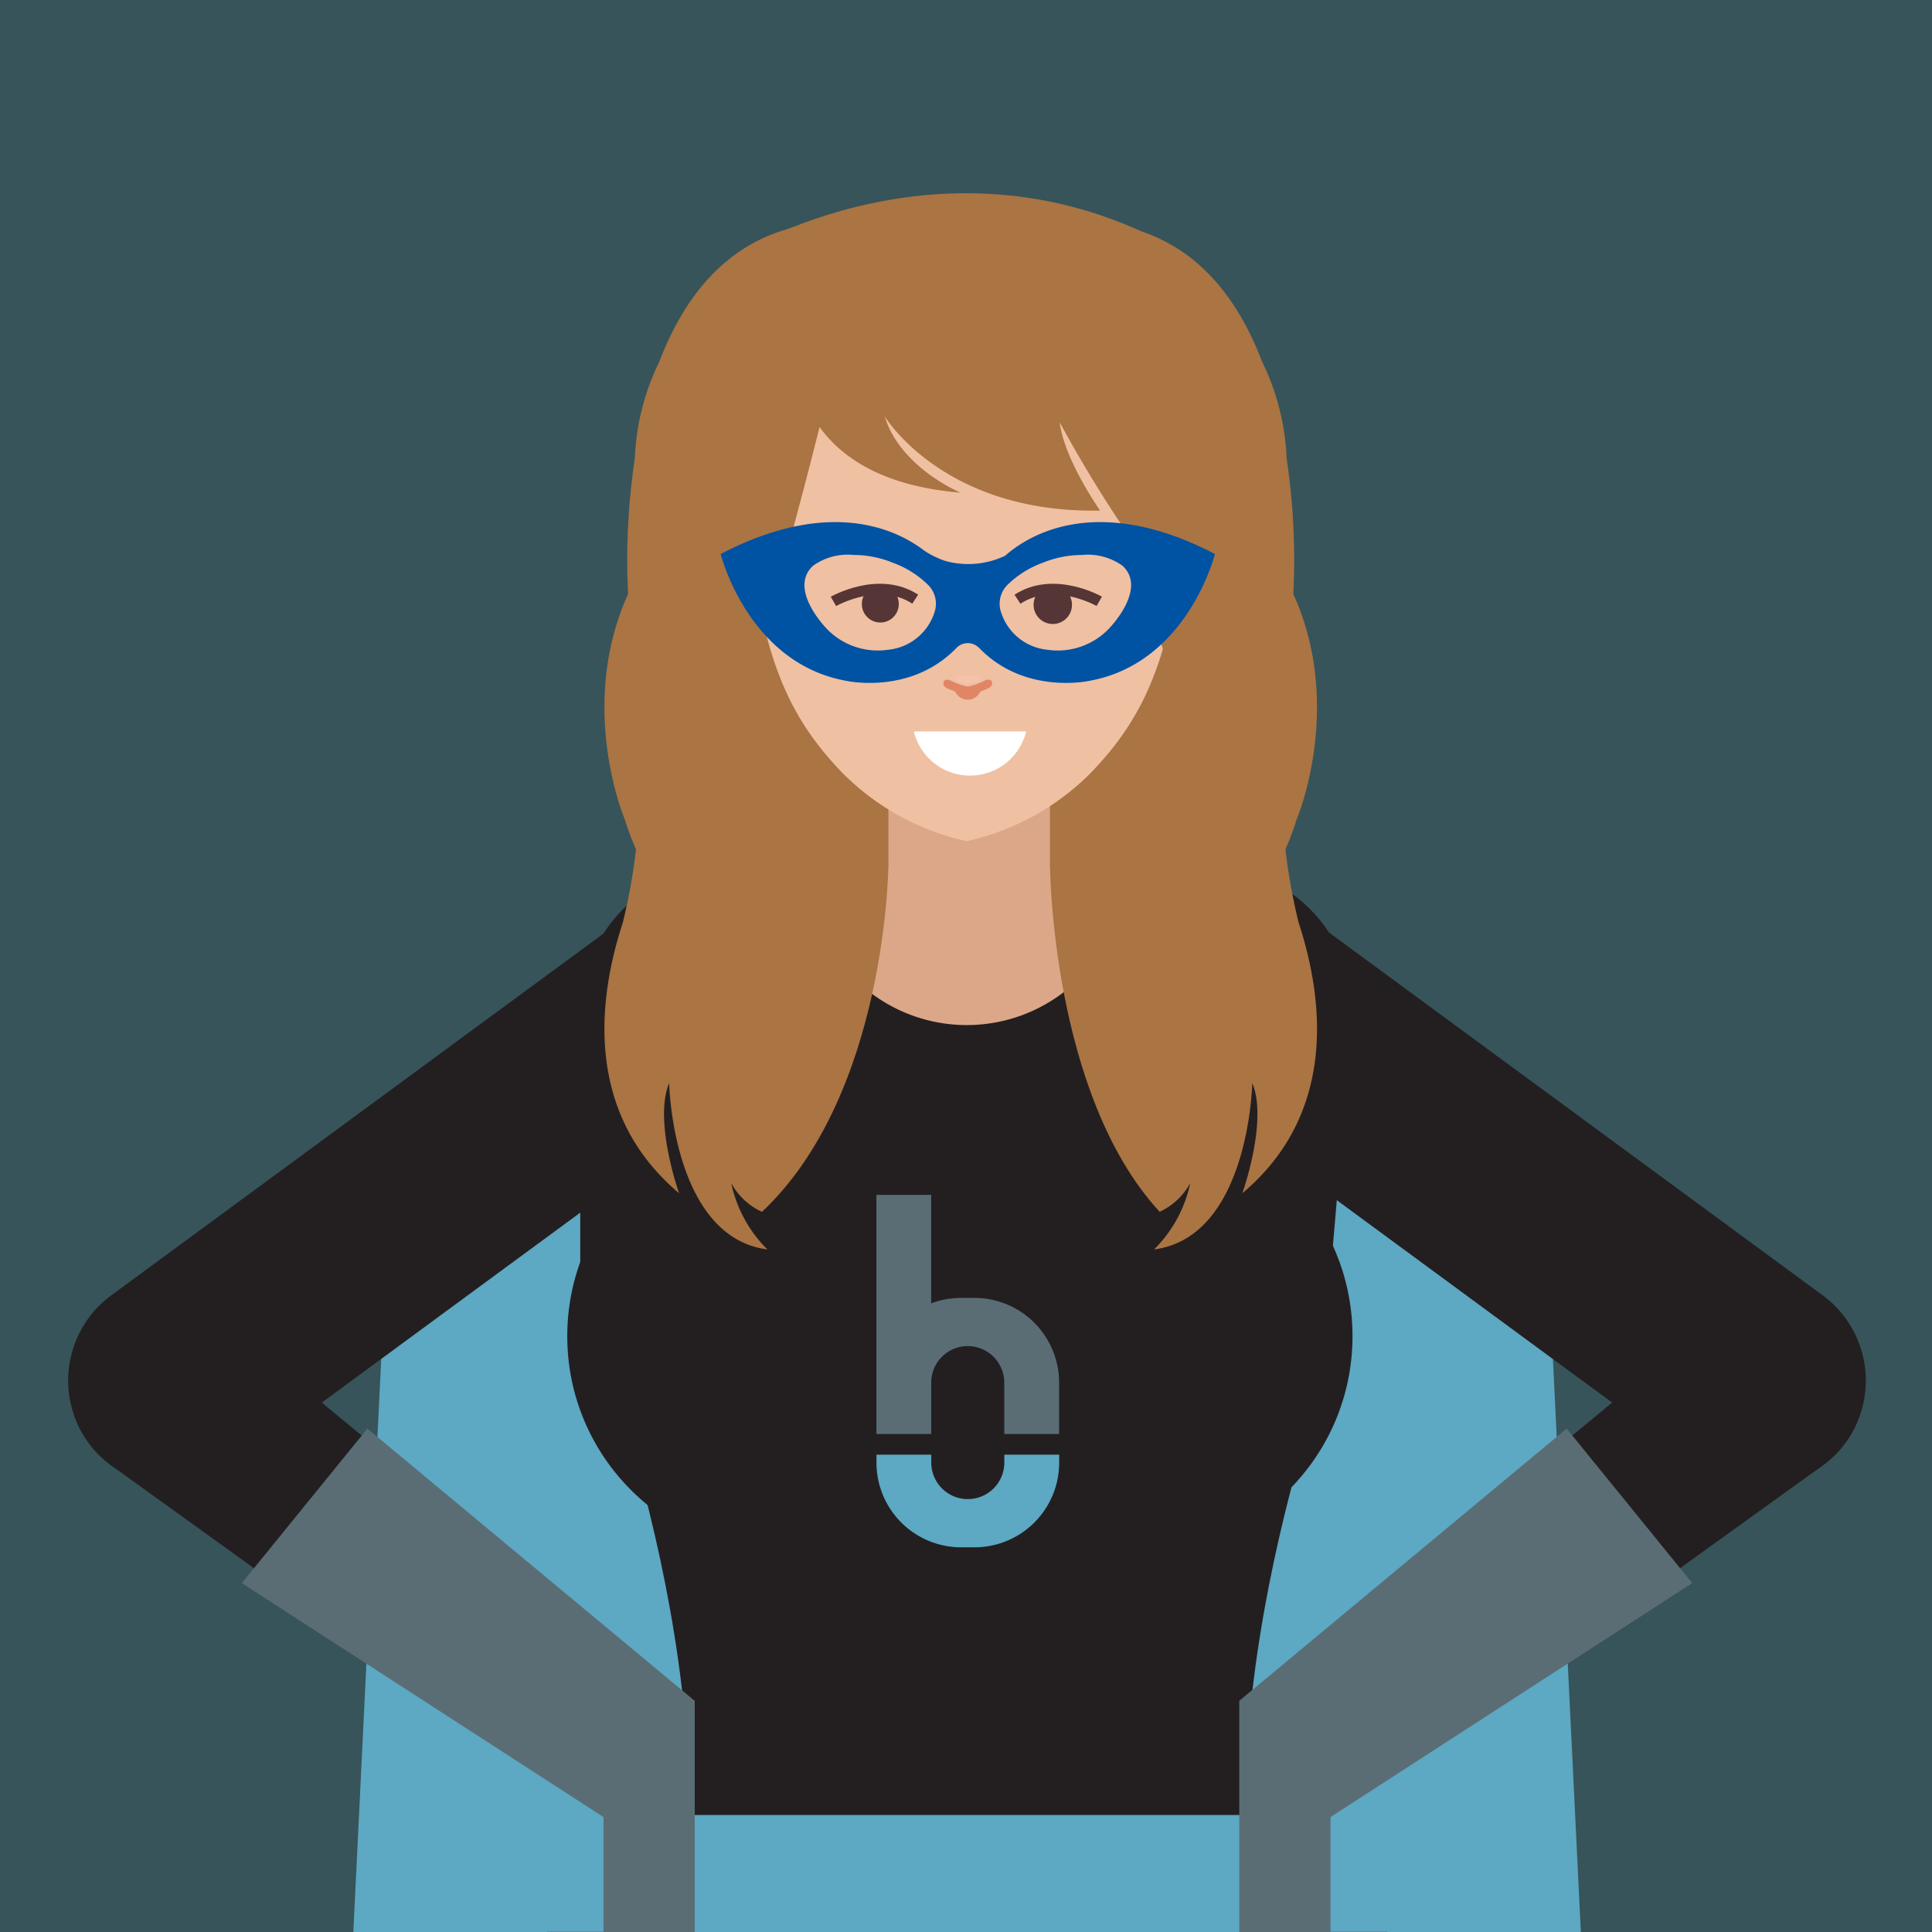
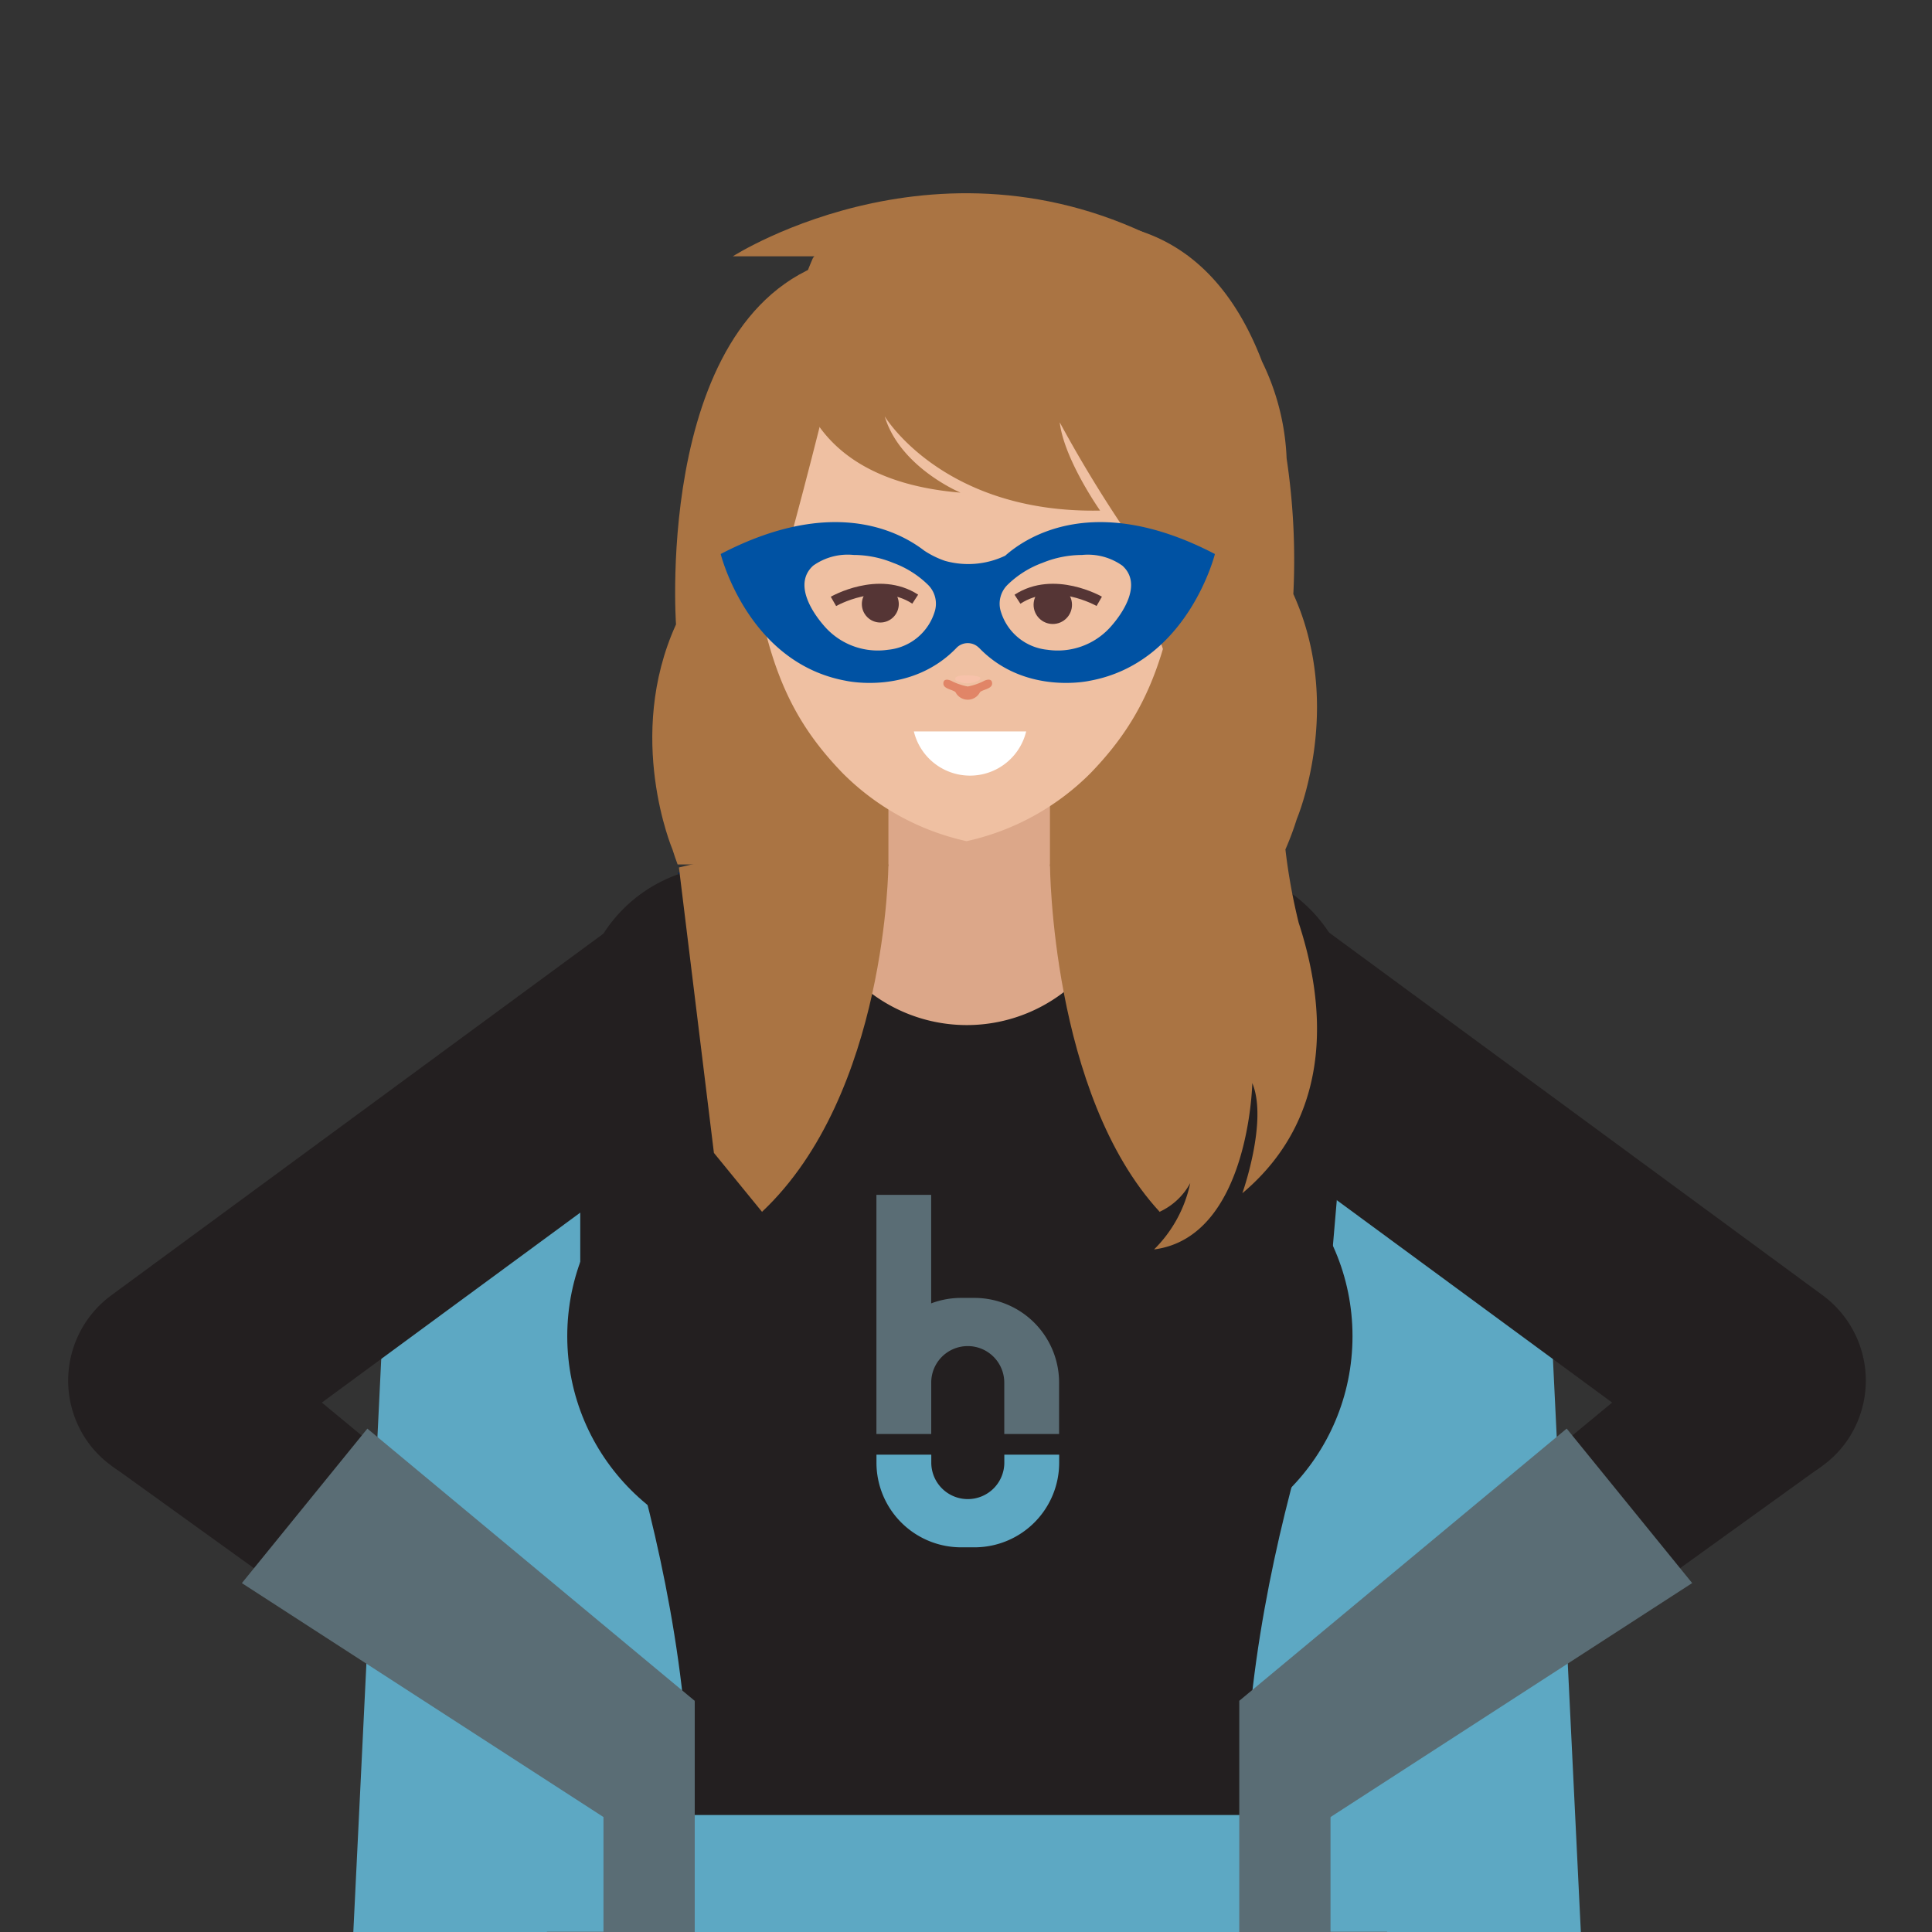
<svg xmlns="http://www.w3.org/2000/svg" width="731.658" height="731.658" viewBox="0 0 731.658 731.658">
  <rect x="0" y="0" width="731.658" height="731.658" fill="#333333" stroke="none" />
  <defs>
    <clipPath id="clip-path">
      <rect id="Rectangle_2093" data-name="Rectangle 2093" width="731.658" height="731.658" transform="translate(515.873 926.943)" fill="none" />
    </clipPath>
  </defs>
  <g id="Group_639" data-name="Group 639" transform="translate(-515.873 -926.943)">
-     <rect id="Rectangle_906-2" data-name="Rectangle 906-2" width="731.658" height="731.658" transform="translate(515.873 926.943)" fill="#46b9d0" opacity="0.25" style="isolation: isolate" />
    <g id="Group_662" data-name="Group 662">
      <g id="Group_661" data-name="Group 661" clip-path="url(#clip-path)">
        <g id="Mask_Group_7" data-name="Mask Group 7">
          <g id="Group_566" data-name="Group 566">
            <path id="Rectangle_1886" data-name="Rectangle 1886" d="M881.284,1009.641h6.91a103.172,103.172,0,0,1,103.147,103.172V1232.6a103.173,103.173,0,0,1-103.164,103.172h0a97.636,97.636,0,0,1-97.635-97.636V1100.383A90.742,90.742,0,0,1,881.284,1009.641Z" fill="#aa7443" />
            <path id="Path_1538" data-name="Path 1538" d="M1128.466,2278.3h-492.7a15.565,15.565,0,0,1-15.516-15.519l43.136-885.595A15.56,15.56,0,0,1,678.9,1361.67h406.424a15.561,15.561,0,0,1,15.515,15.515l43.135,885.587A15.563,15.563,0,0,1,1128.466,2278.3Z" fill="#5da8c3" />
            <path id="Path_1539" data-name="Path 1539" d="M964.095,1466.508H791.119a55.658,55.658,0,0,1-55.5-55.5V1310.361a55.659,55.659,0,0,1,55.5-55.5h181.6a55.661,55.661,0,0,1,55.5,55.5l-8.626,100.655A55.658,55.658,0,0,1,964.095,1466.508Z" fill="#231f20" />
            <path id="Path_1540" data-name="Path 1540" d="M737.464,1422.012s53.106,129.792,36.111,234.663H891.141V1429.2Z" fill="#231f20" />
            <path id="Path_1541" data-name="Path 1541" d="M1026.9,1422.012s-53.107,129.792-36.112,234.663H873.219V1429.2Z" fill="#231f20" />
            <rect id="Rectangle_1887" data-name="Rectangle 1887" width="257.251" height="53.488" transform="translate(753.581 1614.295)" fill="#5da8c3" />
            <path id="Rectangle_1888" data-name="Rectangle 1888" d="M801.71,1969.763h0a53.877,53.877,0,0,1,53.876,53.879V2629.93a53.877,53.877,0,0,1-53.876,53.878h0a53.877,53.877,0,0,1-53.877-53.878V2023.642A53.877,53.877,0,0,1,801.71,1969.763Z" fill="#231f20" />
            <path id="Path_1542" data-name="Path 1542" d="M855.59,2311.7v335.485a54.033,54.033,0,0,1-53.878,53.875h0a54.034,54.034,0,0,1-53.875-53.875V2311.7Z" fill="#0052a3" />
            <path id="Path_1543" data-name="Path 1543" d="M724.294,2702.454a78.271,78.271,0,0,1,156.542,0Z" fill="#004580" />
            <path id="Rectangle_1889" data-name="Rectangle 1889" d="M802.423,1691.054h0a73.271,73.271,0,0,1,73.271,73.272v364.886a73.271,73.271,0,0,1-73.271,73.271h0a73.271,73.271,0,0,1-73.271-73.271V1764.326A73.271,73.271,0,0,1,802.423,1691.054Z" fill="#231f20" />
            <path id="Rectangle_1890" data-name="Rectangle 1890" d="M961.166,1969.763h0a53.878,53.878,0,0,1,53.877,53.879V2629.93a53.878,53.878,0,0,1-53.877,53.878h0a53.877,53.877,0,0,1-53.876-53.878V2023.642A53.877,53.877,0,0,1,961.166,1969.763Z" fill="#231f20" />
            <path id="Path_1544" data-name="Path 1544" d="M1015.043,2311.7v335.485a54.033,54.033,0,0,1-53.879,53.875h0a54.037,54.037,0,0,1-53.878-53.875V2311.7Z" fill="#0052a3" />
            <path id="Path_1545" data-name="Path 1545" d="M883.751,2702.454a78.271,78.271,0,1,1,156.542,0Z" fill="#004580" />
            <path id="Rectangle_1891" data-name="Rectangle 1891" d="M961.88,1691.054h0a73.272,73.272,0,0,1,73.271,73.272v364.886a73.272,73.272,0,0,1-73.271,73.271h0a73.272,73.272,0,0,1-73.272-73.271V1764.326A73.272,73.272,0,0,1,961.88,1691.054Z" fill="#231f20" />
-             <path id="Path_1546" data-name="Path 1546" d="M765.365,1685.774v41.03l107.529,111.163h20.023l105.517-111.049v-40.8Z" fill="#29928e" />
            <circle id="Ellipse_137" data-name="Ellipse 137" cx="82.421" cy="82.421" r="82.421" transform="translate(863.232 1350.537)" fill="#231f20" />
            <circle id="Ellipse_138" data-name="Ellipse 138" cx="82.421" cy="82.421" r="82.421" transform="translate(730.696 1350.537)" fill="#231f20" />
            <path id="Path_1547" data-name="Path 1547" d="M1059.613,1967.995V1726.141a62.252,62.252,0,0,0-62.069-62.064H766.06a62.25,62.25,0,0,0-62.069,62.064v241.854Z" fill="#0052a3" />
            <circle id="Ellipse_139" data-name="Ellipse 139" cx="17.637" cy="17.637" r="17.637" transform="translate(783.079 1126.219)" fill="#efc0a2" />
            <rect id="Rectangle_1892" data-name="Rectangle 1892" width="61.179" height="79.653" transform="translate(852.318 1180.268)" fill="#dca789" />
            <path id="Path_1923" data-name="Path 1923" d="M881.926,1018.689h-.008c-88.559,0-87.5,73.3-81.909,115.927s14.722,64.24,35.111,85.254a95.088,95.088,0,0,0,46.8,25.631v0h.008v0a95.117,95.117,0,0,0,46.8-25.631c20.388-21.014,29.522-42.627,35.107-85.254S970.5,1018.694,881.926,1018.689Z" fill="#efc0a2" />
            <path id="Path_1550" data-name="Path 1550" d="M821.686,1254.836a60.309,60.309,0,0,0,120.618,0Z" fill="#dca789" />
            <path id="Path_1551" data-name="Path 1551" d="M549.456,1473.488h0a40.083,40.083,0,0,1,8.427-55.9L752.8,1274.347a40.09,40.09,0,0,1,55.895,8.406h0a40.091,40.091,0,0,1-8.426,55.9L605.351,1481.926A40.087,40.087,0,0,1,549.456,1473.488Z" fill="#231f20" />
            <path id="Path_1552" data-name="Path 1552" d="M553.773,1434.06h0a34.656,34.656,0,0,1,48.586-5.24L735.4,1538.874a34.656,34.656,0,0,1,5.244,48.586h0c-11.922,14.808-25.609,8.8-40.4-3.114l-141.222-101.7A34.66,34.66,0,0,1,553.773,1434.06Z" fill="#231f20" />
            <circle id="Ellipse_140" data-name="Ellipse 140" cx="17.637" cy="17.637" r="17.637" transform="translate(945.226 1126.219)" fill="#efc0a2" />
            <path id="Path_1553" data-name="Path 1553" d="M836.624,1254.352h-35.2s-18.6-.63-29.01,3.252c0,0,53.435,33.941,71.841,44.448C844.249,1302.032,828.9,1279.948,836.624,1254.352Z" fill="#002458" />
            <path id="Path_1554" data-name="Path 1554" d="M896.827,1146.5a36.779,36.779,0,0,1,13.113-8.26,39.388,39.388,0,0,1,14.82-2.951,22.282,22.282,0,0,1,15.15,4.024c7.43,6.744.544,17.479-4.752,23.291a26.572,26.572,0,0,1-23.316,8.236,20.325,20.325,0,0,1-17.681-14.943A9.93,9.93,0,0,1,896.827,1146.5Z" fill="#efc0a2" />
            <path id="Path_1555" data-name="Path 1555" d="M867.045,1146.5a36.779,36.779,0,0,0-13.113-8.26,39.391,39.391,0,0,0-14.82-2.951,22.282,22.282,0,0,0-15.15,4.024c-7.43,6.744-.544,17.479,4.752,23.291a26.571,26.571,0,0,0,23.315,8.236,20.345,20.345,0,0,0,17.69-14.943A9.939,9.939,0,0,0,867.045,1146.5Z" fill="#efc0a2" />
            <rect id="Rectangle_1893" data-name="Rectangle 1893" width="34.555" height="113.045" transform="translate(744.415 1571.152)" fill="#5a6d75" />
            <rect id="Rectangle_1894" data-name="Rectangle 1894" width="42.083" height="25.718" transform="translate(722.985 1658.479)" fill="#5a6d75" />
            <path id="Path_1556" data-name="Path 1556" d="M746.033,1616.116l-138.564-89.64,47.525-58.508L779,1571.091Z" fill="#5a6d75" />
            <path id="Path_1557" data-name="Path 1557" d="M1214.7,1473.488h0a40.087,40.087,0,0,0-8.422-55.9l-194.918-143.246a40.089,40.089,0,0,0-55.894,8.406h0a40.089,40.089,0,0,0,8.426,55.9l194.914,143.275A40.083,40.083,0,0,0,1214.7,1473.488Z" fill="#231f20" />
            <path id="Path_1558" data-name="Path 1558" d="M1210.391,1434.06h0a34.66,34.66,0,0,0-48.59-5.24l-133.04,110.054a34.656,34.656,0,0,0-5.239,48.586h0c11.922,14.808,25.608,8.8,40.4-3.114l141.222-101.7A34.656,34.656,0,0,0,1210.391,1434.06Z" fill="#231f20" />
            <rect id="Rectangle_1895" data-name="Rectangle 1895" width="34.555" height="113.045" transform="translate(985.191 1571.152)" fill="#5a6d75" />
            <rect id="Rectangle_1896" data-name="Rectangle 1896" width="42.083" height="25.718" transform="translate(999.093 1658.479)" fill="#5a6d75" />
            <path id="Path_1559" data-name="Path 1559" d="M1018.132,1616.116l138.576-89.652-47.525-58.509L985.151,1571.079Z" fill="#5a6d75" />
            <path id="Path_1560" data-name="Path 1560" d="M927.142,1254.352h43.827a55.4,55.4,0,0,1,20.38,3.252s-53.435,33.941-71.84,44.448C919.509,1302.032,934.865,1279.948,927.142,1254.352Z" fill="#002458" />
            <g id="Group_563" data-name="Group 563">
              <path id="Path_1561" data-name="Path 1561" d="M888.059,1185.048a23.621,23.621,0,0,1-5.69,1.878,23.718,23.718,0,0,1-5.691-1.862c-2.069-1.171-3.7-.935-3.528.939s3.695,2.1,4.6,3.113a5.194,5.194,0,0,0,9.227,0c.911-1.016,4.427-1.256,4.6-3.129S890.124,1183.873,888.059,1185.048Z" fill="#e18567" />
              <path id="Path_1562" data-name="Path 1562" d="M877.963,1184.7a9.652,9.652,0,0,0,4.91.96c2.711-.179,4.813-1.354,4.13-2.2S875.568,1181.869,877.963,1184.7Z" fill="#fac3ae" opacity="0.67" style="isolation: isolate" />
            </g>
            <g id="Group_564" data-name="Group 564">
              <path id="Path_1563" data-name="Path 1563" d="M861.952,1203.933a21.88,21.88,0,0,0,42.537,0Z" fill="#fff" />
            </g>
            <g id="Group_565" data-name="Group 565">
              <path id="Path_1564" data-name="Path 1564" d="M896.213,1477.837v3a13.819,13.819,0,0,1-13.82,13.82h-.02a13.819,13.819,0,0,1-13.82-13.82h0v-3H847.794v3.012a32.071,32.071,0,0,0,32.071,32.071h5.048a32.071,32.071,0,0,0,32.076-32.066v-3.017Z" fill="#5da8c3" />
              <path id="Path_1565" data-name="Path 1565" d="M884.9,1418.467h-5.048a31.979,31.979,0,0,0-11.345,2.073v-41.1h-20.73V1470h20.758v-19.446a13.82,13.82,0,0,1,13.8-13.84h.021a13.84,13.84,0,0,1,13.84,13.84h0V1470h20.759v-19.454A32.076,32.076,0,0,0,884.9,1418.467Z" fill="#5a6d75" />
            </g>
            <path id="Path_1566" data-name="Path 1566" d="M831.506,1154.7s17.1-9.862,30.966-.858" fill="none" stroke="#553535" stroke-miterlimit="10" stroke-width="4.065" />
            <path id="Path_1567" data-name="Path 1567" d="M932.162,1154.668s-17.121-9.829-30.969-.793" fill="none" stroke="#553535" stroke-miterlimit="10" stroke-width="4.065" />
            <circle id="Ellipse_141" data-name="Ellipse 141" cx="6.995" cy="6.995" r="6.995" transform="translate(842.258 1148.705)" fill="#553535" />
            <circle id="Ellipse_142" data-name="Ellipse 142" cx="7.272" cy="7.272" r="7.272" transform="translate(907.298 1148.705)" fill="#553535" />
            <path id="Path_1568" data-name="Path 1568" d="M980.289,1170.289c.789-10.085,1.089-52.436,1.045-62.553-.074-16.576.162-35.933-7.39-51.082a95.008,95.008,0,0,0-24.271-29.612,105.946,105.946,0,0,0-38-19.222,114.494,114.494,0,0,0-41.079-3.658s-32.485,1.6-46.862,20.5c0,0-7.382,16.54-6.813,24.283,0,0-10.568,58.533,62.7,64.561,0,0-22.868-9.495-28.705-28.892,0,0,22.092,36.823,81.58,35.689,0,0-13.6-19.259-15.3-33.425a492.243,492.243,0,0,0,30.591,49.285" fill="#aa7443" />
-             <path id="Path_1569" data-name="Path 1569" d="M816.918,1048.927l86.392-14.7s-2.812-18.812-26.827-21.446h0a88.913,88.913,0,0,0-60.813.488c-25.962,6.735-41.2,27.3-50.09,50.6a91.476,91.476,0,0,0-9.3,36.676,259.4,259.4,0,0,0-2.545,51.359c-19.377,42.68-1.292,85.242-1.292,85.242a110.014,110.014,0,0,0,4.3,11.483,226.128,226.128,0,0,1-5.024,27.766c-9.267,28.267-14.946,71.886,21.332,102.433,0,0-9.755-27.377-3.764-41.717,0,0,1.159,58.329,37.205,63a49.651,49.651,0,0,1-13.7-25.137,25.059,25.059,0,0,0,11.649,10.9s-24.661-130.479,7.114-147.685c0,0-6.8.374-8.5-17.5-4.065-42.733-10.8-112.635-8.853-140.1C794.2,1080.579,793.172,1099.684,816.918,1048.927Z" fill="#aa7443" />
            <path id="Path_1570" data-name="Path 1570" d="M942.487,1048.927l-86.393-14.7s2.813-18.812,26.828-21.446h0a88.907,88.907,0,0,1,60.809.488c25.961,6.735,41.2,27.3,50.09,50.6a91.385,91.385,0,0,1,9.3,36.676,259.1,259.1,0,0,1,2.544,51.359c19.377,42.68,1.3,85.242,1.3,85.242a110.255,110.255,0,0,1-4.3,11.483,225.347,225.347,0,0,0,5.024,27.766c9.268,28.267,14.947,71.886-21.331,102.433,0,0,9.755-27.377,3.764-41.717,0,0-1.159,58.329-37.2,63a49.667,49.667,0,0,0,13.7-25.137,25.047,25.047,0,0,1-11.646,10.9s29.962-86.661-1.808-103.851c0,0,18.291-38.7,19.974-56.585,4.065-42.733-5.975-117.387-7.922-144.852C965.2,1080.579,966.229,1099.684,942.487,1048.927Z" fill="#aa7443" />
            <path id="Path_1571" data-name="Path 1571" d="M793.4,1024.01s83.7-53.74,172.586,0" fill="#aa7443" />
            <path id="Path_1572" data-name="Path 1572" d="M770.555,1248.67c.606,1.943,1.256,3.812,1.935,5.645H804.2c-16.092-41.245-.5-83.238-.5-83.238,11.264-36.494,24.214-89.047,24.214-89.047l9.349-58.037c-74.255,15.215-65.382,139.422-65.382,139.422C752.471,1206.112,770.555,1248.67,770.555,1248.67Z" fill="#aa7443" />
            <path id="Path_1573" data-name="Path 1573" d="M955.726,1171.077s15.588,41.993-.508,83.239h31.7c.679-1.834,1.333-3.7,1.935-5.646,0,0,18.08-42.542-1.293-85.238,0,0,8.877-124.219-65.382-139.422l9.349,58.037S944.462,1134.572,955.726,1171.077Z" fill="#aa7443" />
            <path id="Path_1574" data-name="Path 1574" d="M896.555,1137.388a32.561,32.561,0,0,1-22.763,1.968,34.1,34.1,0,0,1-7.914-3.89c-10.089-7.76-35.363-20.438-77.076,1.284,0,0,10.251,41.238,47.4,48,0,0,24.734,5.638,42.131-12.69a5.98,5.98,0,0,1,8.268.2v-.036c17.385,18.121,41.965,12.527,41.965,12.527,37.14-6.764,47.4-48,47.4-48C930.544,1113.1,904.611,1130.227,896.555,1137.388Zm-26.523,20.54a20.543,20.543,0,0,1-17.864,15.088,26.829,26.829,0,0,1-23.552-8.321c-5.353-5.873-12.3-16.718-4.8-23.527a22.516,22.516,0,0,1,15.3-4.064,39.712,39.712,0,0,1,14.97,2.983,37.062,37.062,0,0,1,13.243,8.341,10.034,10.034,0,0,1,2.7,9.5Zm66.1,6.772a26.827,26.827,0,0,1-23.547,8.32,20.546,20.546,0,0,1-17.864-15.088,10.035,10.035,0,0,1,2.694-9.5,37.107,37.107,0,0,1,13.252-8.337,39.732,39.732,0,0,1,14.97-2.984,22.51,22.51,0,0,1,15.3,4.065c7.5,6.8.553,17.649-4.8,23.519Z" fill="#0052a3" />
            <path id="Path_1575" data-name="Path 1575" d="M852.314,1254.316s-.435,86.92-47.863,131.547l-18.214-22.311-13.251-108.1,30.6-7.183Z" fill="#aa7443" />
            <path id="Path_1576" data-name="Path 1576" d="M913.5,1254.316s.374,86.92,41.542,131.547l15.808-22.311,11.5-108.1-26.559-7.183Z" fill="#aa7443" />
          </g>
        </g>
      </g>
    </g>
  </g>
</svg>